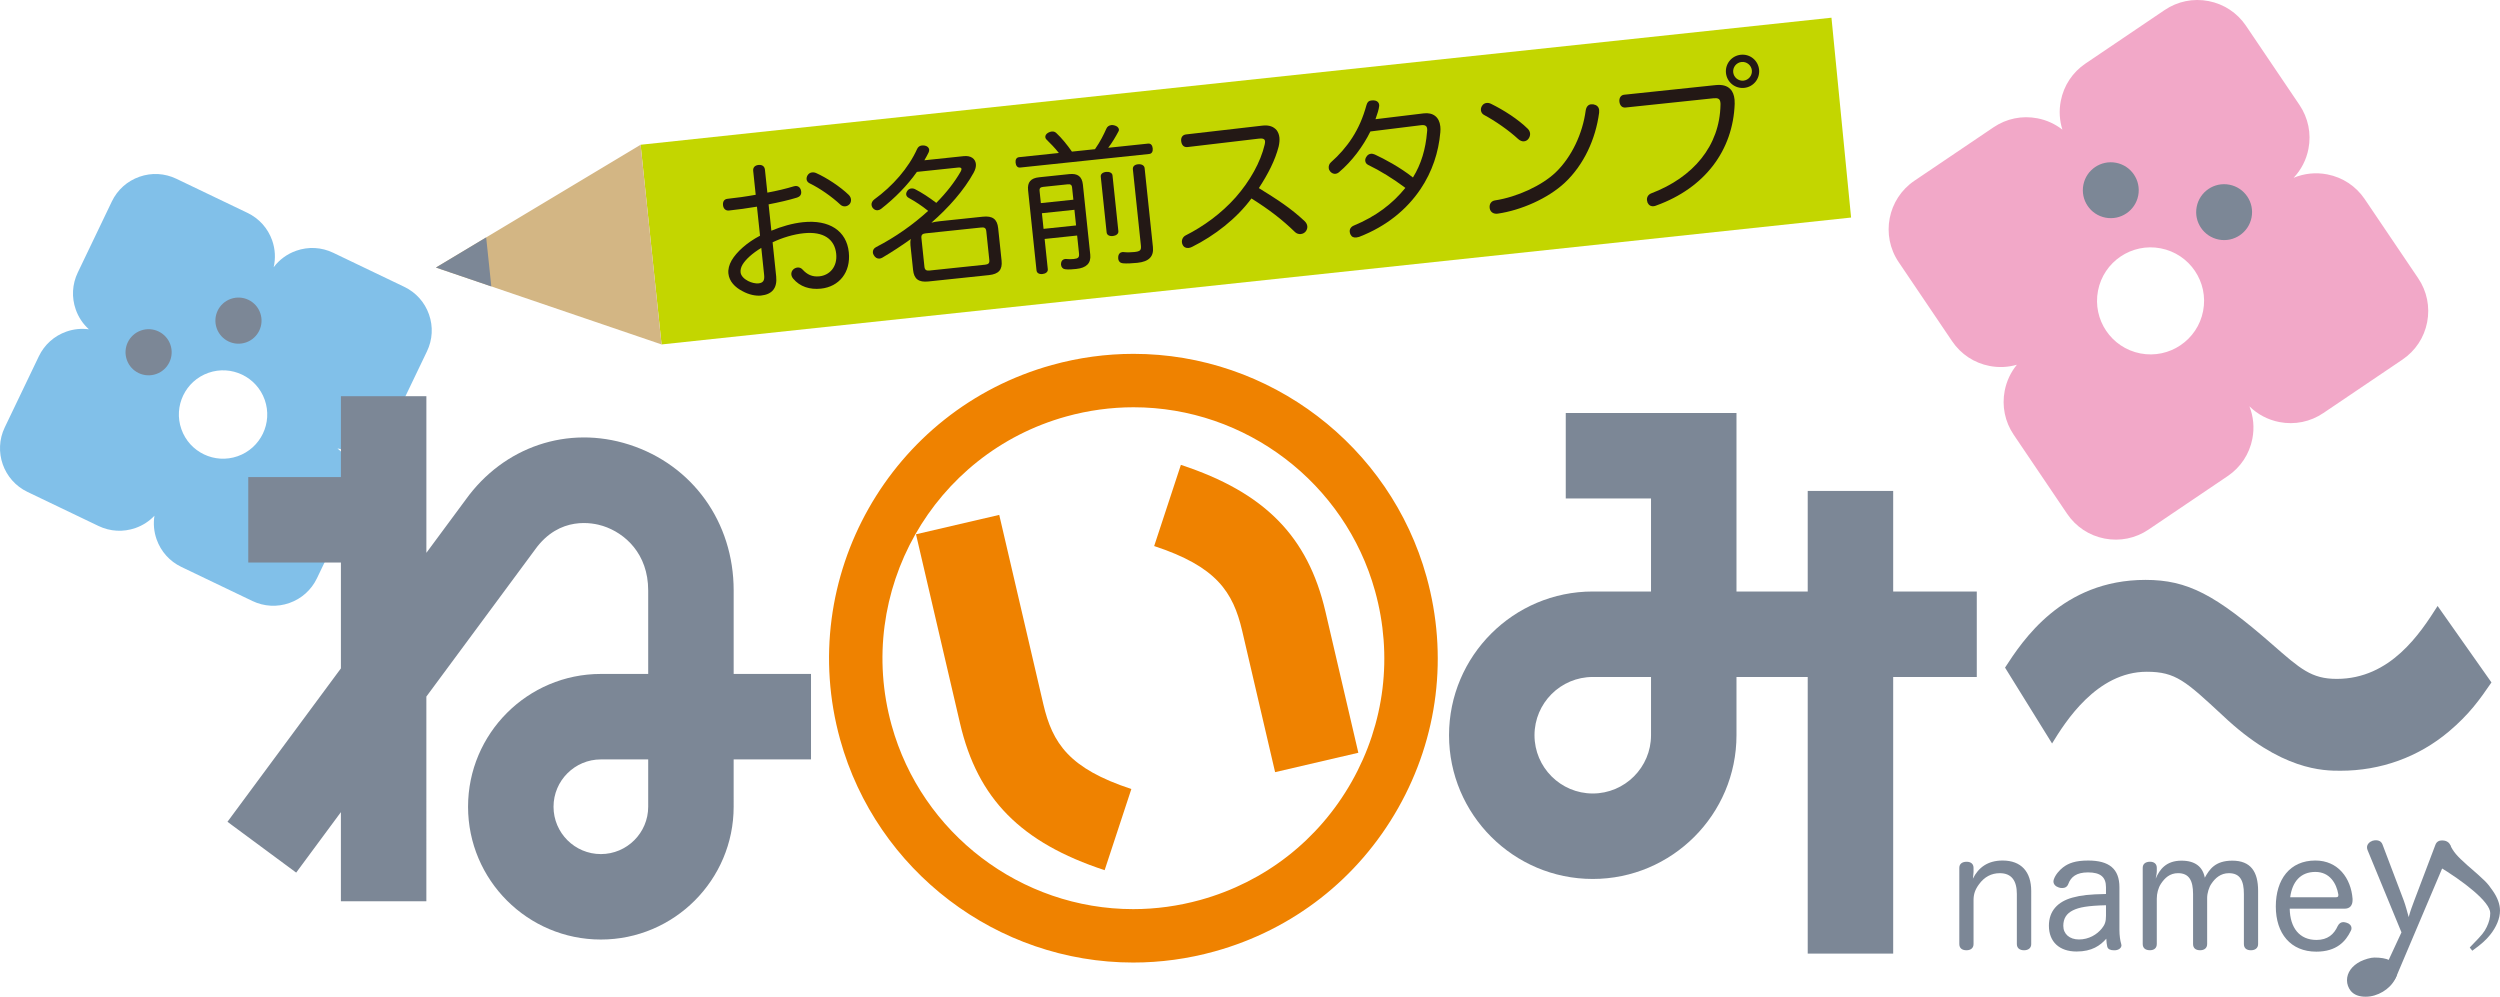
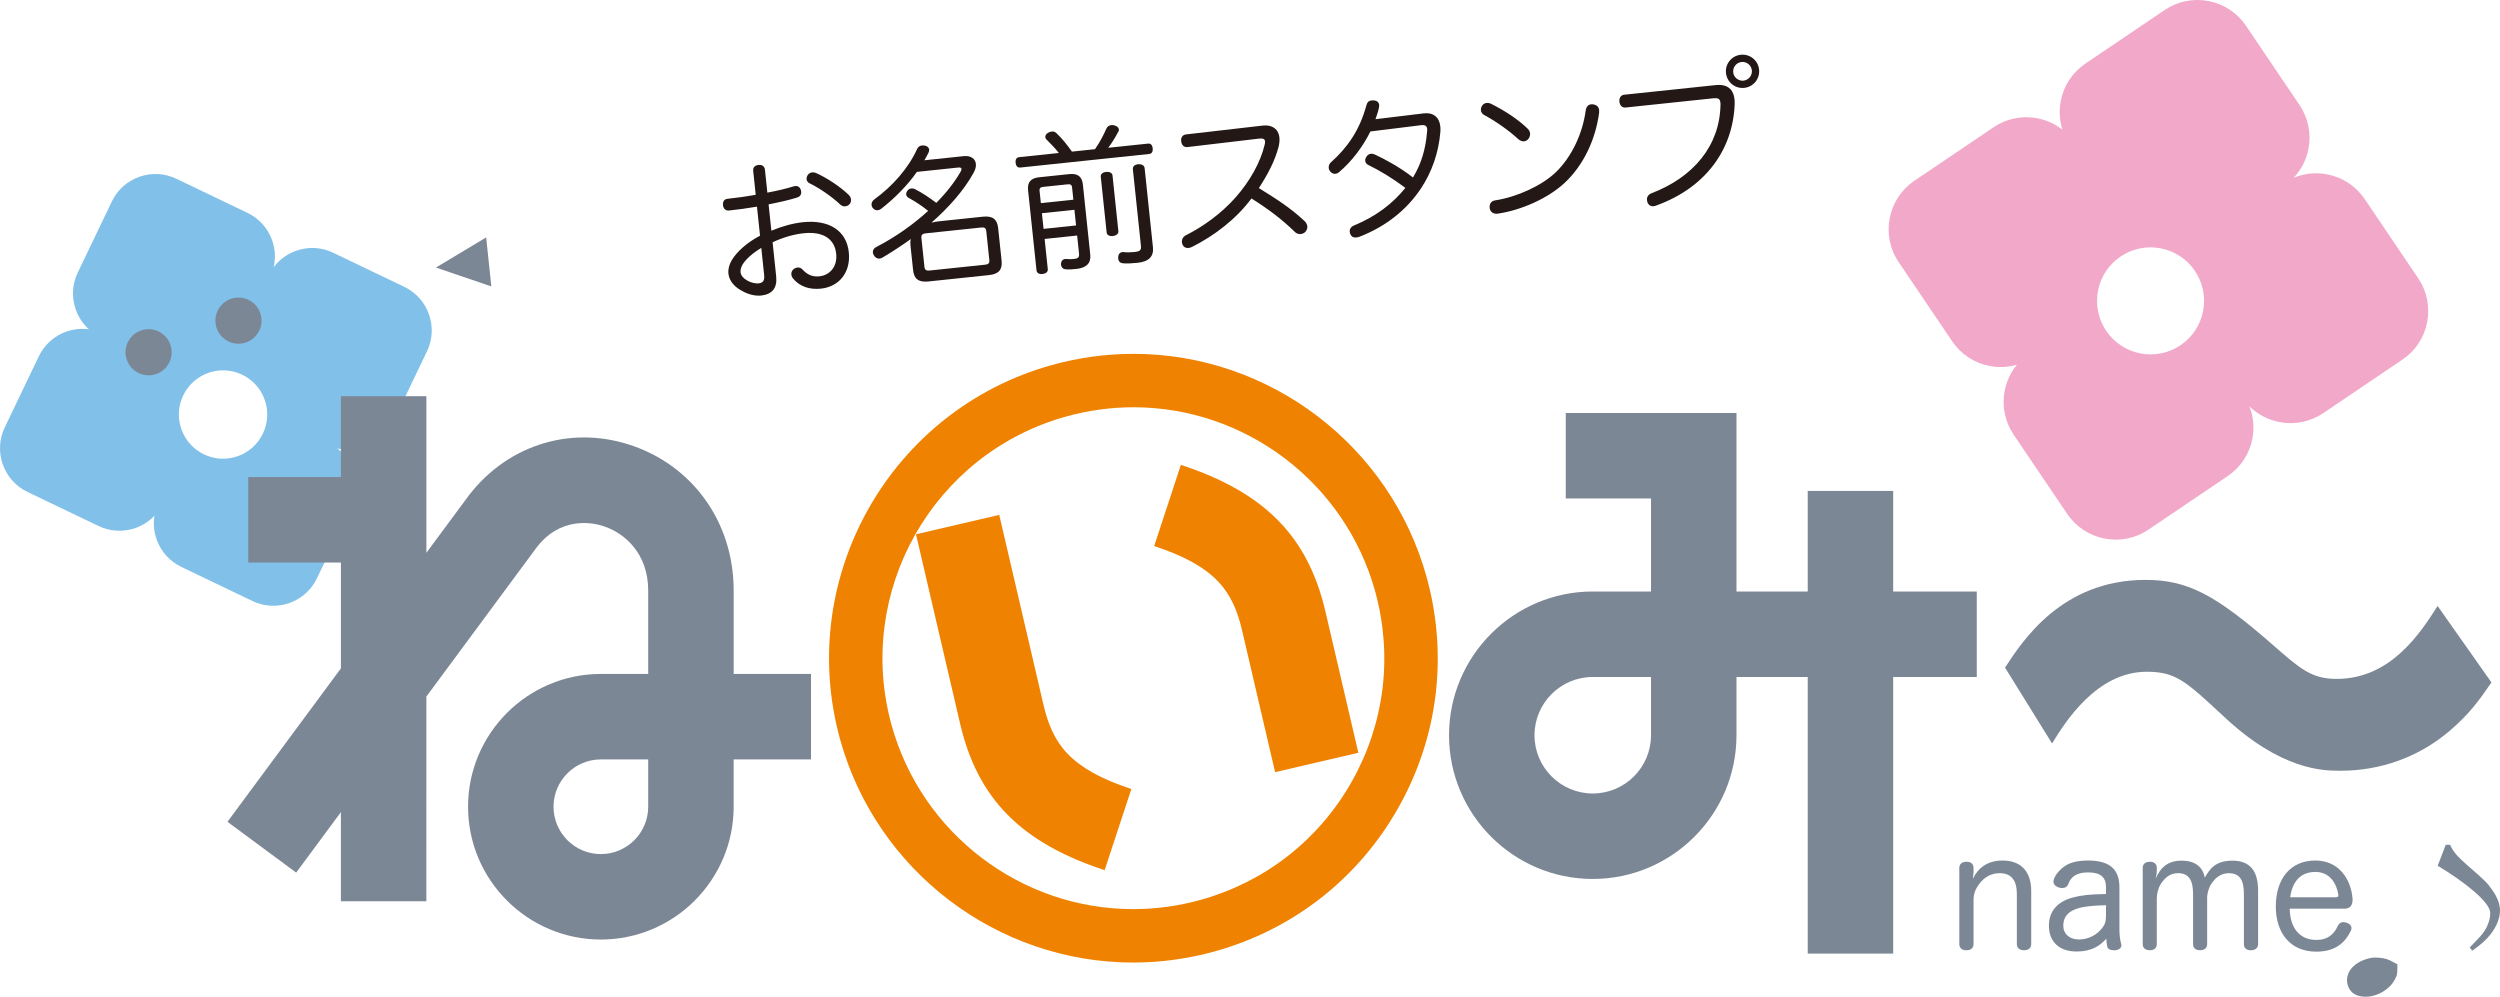
<svg xmlns="http://www.w3.org/2000/svg" version="1.1" id="レイヤー_1" x="0px" y="0px" viewBox="0 0 300 119.606" style="enable-background:new 0 0 300 119.606;" xml:space="preserve">
  <style type="text/css">
	.st0{fill:#81C0E9;}
	.st1{fill:#7C8796;}
	.st2{fill:#C3D600;}
	.st3{fill:#D3B684;}
	.st4{fill:#231815;}
	.st5{fill:#EF8200;}
	.st6{fill:#F2A8C8;}
</style>
  <g>
    <g>
      <path class="st0" d="M51.478,37.728c-0.514-1.464-1.567-2.637-2.966-3.308l-8.529-4.089c-1.398-0.671-2.973-0.756-4.437-0.242    c-1.092,0.384-2.024,1.07-2.704,1.975c0.242-1.057,0.188-2.164-0.181-3.213c-0.516-1.463-1.569-2.638-2.967-3.308l-8.528-4.09    c-1.398-0.67-2.973-0.757-4.437-0.241c-1.462,0.514-2.637,1.567-3.308,2.965l-4.089,8.529c-0.671,1.398-0.756,2.973-0.242,4.436    c0.325,0.925,0.867,1.733,1.574,2.373c-0.898-0.12-1.818-0.032-2.696,0.277c-1.463,0.515-2.638,1.568-3.308,2.966l-4.09,8.529    c-1.384,2.885-0.163,6.359,2.724,7.743l8.53,4.09c1.397,0.671,2.973,0.755,4.436,0.24c0.879-0.307,1.651-0.814,2.274-1.472    c-0.15,0.942-0.066,1.91,0.259,2.835c0.515,1.463,1.569,2.637,2.966,3.308l8.529,4.09c1.398,0.669,2.974,0.756,4.436,0.241    c1.464-0.514,2.639-1.567,3.309-2.966l4.088-8.529c0.672-1.398,0.758-2.973,0.242-4.435c-0.368-1.05-1.019-1.947-1.869-2.619    c1.097,0.28,2.253,0.23,3.345-0.154c1.463-0.513,2.637-1.567,3.308-2.967l4.09-8.529C51.907,40.765,51.994,39.189,51.478,37.728z     M28.526,54.744c-2.762,0.972-5.789-0.48-6.76-3.243c-0.973-2.762,0.479-5.788,3.241-6.761c2.763-0.971,5.789,0.48,6.762,3.243    C32.74,50.745,31.289,53.772,28.526,54.744z" />
      <path class="st1" d="M20.443,41.352c0.507,1.443-0.25,3.022-1.694,3.529c-1.442,0.508-3.022-0.249-3.528-1.693    c-0.509-1.44,0.25-3.021,1.692-3.528C18.355,39.152,19.936,39.911,20.443,41.352z" />
      <path class="st1" d="M31.228,37.558c0.507,1.443-0.25,3.022-1.693,3.529c-1.443,0.508-3.021-0.25-3.53-1.693    c-0.507-1.442,0.251-3.022,1.693-3.53C29.141,35.358,30.722,36.116,31.228,37.558z" />
    </g>
    <path class="st1" d="M298.975,81.891c-1.412,2.063-2.674,3.841-5.125,5.904c-3.638,3.059-8.167,4.694-12.996,4.694   c-2.003,0-7.128,0-14.109-6.614c-4.455-4.126-5.642-5.264-9.134-5.264c-6.014,0-9.802,6.046-11.362,8.607l-5.644-9.104   c2.08-3.2,6.831-10.527,16.856-10.527c5.051,0,8.391,1.778,15.225,7.753c3.341,2.917,4.678,4.127,7.723,4.127   c6.461,0,10.026-5.478,12.104-8.75L298.975,81.891z" />
    <g>
      <path class="st1" d="M243.748,113.281c0,0.506-0.374,0.75-0.863,0.75c-0.507,0-0.863-0.244-0.863-0.75v-6.004    c0-1.594-0.638-2.495-2.045-2.495c-1.013,0-1.858,0.45-2.496,1.332c-0.469,0.637-0.656,1.182-0.656,1.914v5.253    c0,0.506-0.357,0.75-0.845,0.75c-0.524,0-0.863-0.244-0.863-0.75v-9.137c0-0.488,0.356-0.732,0.882-0.732    c0.488,0,0.825,0.244,0.825,0.732v0.507c0,0.243-0.056,0.431-0.075,0.788c0.656-1.333,1.782-2.176,3.564-2.176    c2.232,0,3.433,1.35,3.433,3.658V113.281z" />
      <path class="st1" d="M252.718,106.47c0-1.238-0.675-1.782-2.158-1.782c-1.369,0-2.045,0.526-2.364,1.389    c-0.131,0.356-0.412,0.488-0.732,0.488c-0.15,0-0.3-0.019-0.431-0.075c-0.356-0.113-0.619-0.375-0.619-0.713    c0-0.075,0.019-0.15,0.037-0.225c0.188-0.581,0.675-1.126,1.107-1.463c0.657-0.507,1.5-0.825,3.021-0.825    c2.514,0,3.752,0.994,3.752,3.208v5.122c0,0.657,0.094,1.295,0.206,1.651c0.02,0.056,0.038,0.132,0.038,0.188    c0,0.3-0.282,0.563-0.751,0.6c-0.056,0-0.113,0-0.169,0c-0.375,0-0.713-0.113-0.788-0.451c-0.056-0.225-0.094-0.563-0.111-0.938    c-0.714,0.807-1.708,1.538-3.566,1.538c-2.064,0-3.321-1.163-3.321-3.096c0-1.763,1.05-2.889,2.833-3.376    c1.032-0.281,2.008-0.394,4.016-0.431V106.47z M252.718,108.628c-2.196,0.056-3.227,0.244-3.978,0.618    c-0.75,0.376-1.144,0.957-1.144,1.857c0,0.976,0.75,1.633,1.877,1.633c1.181,0,2.158-0.581,2.758-1.332    c0.356-0.449,0.488-0.806,0.488-1.519V108.628z" />
      <path class="st1" d="M270.974,113.281c0,0.506-0.375,0.75-0.863,0.75c-0.525,0-0.844-0.244-0.844-0.75v-6.004    c0-1.594-0.45-2.495-1.801-2.495c-0.995,0-1.653,0.6-2.101,1.275c-0.282,0.394-0.507,1.126-0.507,1.689v5.534    c0,0.506-0.358,0.75-0.845,0.75c-0.525,0-0.845-0.244-0.845-0.75v-6.004c0-1.594-0.469-2.495-1.8-2.495    c-0.995,0-1.595,0.582-2.045,1.256c-0.338,0.507-0.507,1.182-0.507,1.801v5.441c0,0.506-0.337,0.75-0.826,0.75    c-0.525,0-0.863-0.244-0.863-0.75v-9.137c0-0.488,0.356-0.732,0.882-0.732c0.469,0,0.807,0.244,0.807,0.732v0.395    c0,0.244-0.075,0.619-0.131,0.901c0.468-1.107,1.257-2.158,3.096-2.158c1.651,0,2.551,0.75,2.795,2.044    c0.544-0.975,1.219-2.044,3.302-2.044c2.214,0,3.095,1.331,3.095,3.621V113.281z" />
      <path class="st1" d="M274.766,109.04c0.039,2.308,1.183,3.753,3.209,3.753c1.351,0,2.103-0.676,2.552-1.67    c0.169-0.338,0.413-0.469,0.675-0.469c0.131,0,0.263,0.037,0.394,0.075c0.319,0.094,0.582,0.319,0.582,0.657    c0,0.112-0.019,0.225-0.094,0.337c-0.6,1.238-1.689,2.476-4.128,2.476c-3.076,0-4.859-2.177-4.859-5.422    c0-3.246,1.688-5.515,4.746-5.515c2.74,0,4.278,2.138,4.465,4.596c0,0.056,0,0.094,0,0.15c0,0.676-0.356,1.032-0.937,1.032    H274.766z M280.32,107.67c0.206,0,0.281-0.075,0.281-0.243c0-0.019,0-0.057,0-0.094c-0.225-1.332-1.032-2.702-2.757-2.702    c-1.802,0-2.777,1.2-3.021,3.039H280.32z" />
-       <path class="st1" d="M292.25,101.375c0.142-0.383,0.445-0.524,0.787-0.524c0.121,0,0.242,0.02,0.363,0.04    c0.383,0.102,0.666,0.384,0.666,0.747c0,0.101-0.021,0.221-0.061,0.343l-6.452,15.213c-0.619,1.501-2.159,0.826-1.796-0.101    l2.419-5.209L284.103,102c-0.041-0.101-0.062-0.222-0.062-0.323c0-0.363,0.303-0.665,0.666-0.787    c0.141-0.04,0.282-0.06,0.424-0.06c0.323,0,0.625,0.141,0.767,0.504l2.541,6.697c0.241,0.645,0.424,1.391,0.604,2.017    c0.163-0.627,0.444-1.393,0.667-1.978L292.25,101.375z" />
      <path class="st1" d="M293.485,101.378h0.524c0.384,0.826,0.808,1.33,2.057,2.44c2.098,1.816,2.401,2.098,3.047,3.047    c0.584,0.827,0.887,1.653,0.887,2.4c0,0.948-0.443,1.996-1.19,2.924c-0.504,0.626-1.089,1.151-2.138,1.897l-0.303-0.384    c0.081-0.1,0.182-0.201,0.284-0.301c1.19-1.212,1.453-1.533,1.753-2.159c0.284-0.584,0.424-1.129,0.424-1.674    c0-1.331-3.18-3.802-6.306-5.678" />
      <path class="st1" d="M287.69,115.712c0,1.171-0.019,1.291-0.303,1.816c-0.605,1.189-2.097,2.078-3.489,2.078    c-0.827,0-1.412-0.222-1.815-0.706c-0.283-0.363-0.445-0.807-0.445-1.27c0-0.909,0.585-1.735,1.614-2.26    c0.546-0.262,1.23-0.464,1.674-0.464c0.746,0,1.372,0.1,1.836,0.323" />
    </g>
    <g>
      <g>
-         <polygon class="st2" points="222.131,26.105 79.388,41.333 76.873,17.37 219.776,2.125    " />
-         <polygon class="st3" points="79.388,41.333 52.315,32.106 76.873,17.37    " />
        <polygon class="st1" points="58.958,34.37 52.315,32.106 58.341,28.49    " />
      </g>
      <g>
        <path class="st4" d="M90.835,24.799c-1.13,0.192-2.337,0.355-3.367,0.464c-0.397,0.041-0.664-0.24-0.706-0.638     c-0.046-0.434,0.143-0.728,0.54-0.769c1.012-0.106,2.2-0.268,3.383-0.483l-0.302-2.872c-0.044-0.416,0.222-0.664,0.638-0.707     c0.433-0.046,0.729,0.16,0.773,0.576l0.289,2.745c1.147-0.212,2.251-0.474,3.154-0.752c0.07-0.026,0.124-0.031,0.178-0.038     c0.325-0.034,0.579,0.122,0.689,0.476c0.026,0.07,0.033,0.142,0.039,0.197c0.038,0.362-0.156,0.601-0.492,0.709     c-0.99,0.305-2.186,0.577-3.42,0.816l0.332,3.161c1.225-0.512,2.537-0.888,3.783-1.019c3.179-0.334,5.241,1.038,5.511,3.602     c0.255,2.42-1.172,4.141-3.339,4.369c-1.336,0.141-2.525-0.227-3.34-1.201c-0.125-0.152-0.199-0.325-0.216-0.488     c-0.025-0.235,0.061-0.464,0.245-0.629c0.151-0.125,0.308-0.196,0.489-0.215c0.217-0.023,0.443,0.044,0.63,0.262     c0.536,0.583,1.152,0.883,2.001,0.794c1.228-0.129,2.181-1.143,2.016-2.714c-0.182-1.735-1.508-2.708-3.911-2.455     c-1.21,0.127-2.538,0.523-3.721,1.085l0.431,4.101c0.146,1.391-0.486,2.151-1.823,2.291c-0.632,0.066-1.454-0.102-2.229-0.532     c-0.888-0.455-1.583-1.167-1.682-2.106c-0.055-0.524,0.09-1.05,0.382-1.574c0.604-1.031,1.838-2.148,3.413-2.971L90.835,24.799z      M91.355,29.749c-1.083,0.643-1.898,1.405-2.254,2.009c-0.186,0.311-0.261,0.648-0.232,0.919     c0.046,0.433,0.431,0.796,0.894,1.039c0.406,0.213,0.911,0.324,1.254,0.288c0.541-0.057,0.752-0.316,0.68-1.003L91.355,29.749z      M101.864,23.401c0.144,0.15,0.237,0.34,0.256,0.521c0.021,0.199-0.03,0.405-0.16,0.564c-0.148,0.162-0.32,0.253-0.519,0.274     c-0.198,0.021-0.405-0.031-0.587-0.194c-1.034-0.969-2.492-1.984-3.703-2.569c-0.212-0.106-0.339-0.275-0.36-0.473     c-0.017-0.162,0.02-0.331,0.129-0.507c0.125-0.196,0.315-0.307,0.55-0.332c0.127-0.013,0.293,0.005,0.427,0.064     C99.199,21.326,100.827,22.397,101.864,23.401z" />
        <path class="st4" d="M109.255,29.436c-0.028-0.271-0.019-0.528,0.049-0.754c-1.104,0.792-2.265,1.554-3.435,2.243     c-0.121,0.067-0.227,0.096-0.317,0.106c-0.289,0.03-0.543-0.125-0.702-0.419c-0.066-0.103-0.095-0.21-0.105-0.3     c-0.028-0.27,0.11-0.522,0.387-0.661c2.321-1.194,4.462-2.716,6.246-4.346c-0.779-0.631-1.563-1.133-2.338-1.563     c-0.174-0.091-0.282-0.243-0.299-0.406c-0.015-0.144,0.042-0.297,0.153-0.455c0.111-0.158,0.284-0.249,0.465-0.268     c0.144-0.015,0.275,0.008,0.409,0.067c0.888,0.454,1.693,0.99,2.586,1.664c1.223-1.225,2.219-2.517,2.929-3.76     c0.077-0.136,0.102-0.248,0.094-0.32c-0.013-0.126-0.147-0.186-0.382-0.161l-4.967,0.523c-1.145,1.618-2.612,3.124-4.317,4.454     c-0.119,0.085-0.259,0.137-0.386,0.15c-0.235,0.024-0.447-0.081-0.616-0.3c-0.065-0.103-0.115-0.226-0.126-0.334     c-0.025-0.235,0.095-0.485,0.315-0.654c2.24-1.623,4.13-3.795,5.152-6.058c0.118-0.268,0.323-0.399,0.576-0.426     c0.109-0.011,0.237-0.007,0.367,0.016c0.28,0.063,0.482,0.242,0.507,0.476c0.011,0.108-0.013,0.221-0.072,0.355     c-0.15,0.308-0.319,0.618-0.505,0.929l4.714-0.496c0.868-0.092,1.403,0.309,1.469,0.942c0.032,0.307-0.058,0.664-0.273,1.051     c-1.166,2.113-2.961,4.146-5.068,5.994c0.32-0.089,0.643-0.141,1.004-0.179l5.166-0.543c1.174-0.123,1.729,0.292,1.843,1.377     l0.411,3.902c0.114,1.084-0.343,1.607-1.517,1.73l-7.261,0.764c-1.174,0.123-1.73-0.294-1.843-1.377L109.255,29.436z      M118.211,31.763c0.38-0.04,0.549-0.167,0.507-0.564l-0.363-3.451c-0.042-0.397-0.234-0.487-0.613-0.447l-6.665,0.701     c-0.362,0.038-0.549,0.168-0.507,0.564l0.363,3.45c0.042,0.397,0.252,0.485,0.613,0.447L118.211,31.763z" />
        <path class="st4" d="M131.398,17.902c0.651-0.927,1.055-1.773,1.366-2.463c0.102-0.248,0.323-0.399,0.594-0.428     c0.109-0.011,0.237-0.007,0.369,0.034c0.318,0.077,0.521,0.274,0.544,0.49c0.007,0.072-0.003,0.146-0.05,0.224     c-0.334,0.638-0.737,1.32-1.235,1.975l4.786-0.503c0.325-0.034,0.515,0.202,0.553,0.563c0.04,0.379-0.096,0.649-0.421,0.683     l-15.48,1.628c-0.325,0.034-0.514-0.202-0.554-0.581c-0.038-0.361,0.098-0.631,0.423-0.665l4.769-0.501     c-0.466-0.608-1.036-1.169-1.485-1.615c-0.082-0.083-0.127-0.17-0.139-0.278c-0.021-0.199,0.103-0.413,0.362-0.55     c0.139-0.069,0.279-0.121,0.406-0.134c0.235-0.024,0.407,0.048,0.548,0.18c0.669,0.624,1.278,1.382,1.879,2.232L131.398,17.902z      M125.736,32.304c0.034,0.326-0.254,0.538-0.633,0.578c-0.397,0.042-0.688-0.11-0.722-0.436l-1.011-9.609     c-0.103-0.975,0.322-1.459,1.315-1.563l3.631-0.382c0.994-0.104,1.527,0.278,1.63,1.253l0.885,8.418     c0.109,1.03-0.473,1.584-1.665,1.709c-0.433,0.046-0.921,0.096-1.366,0.034c-0.24-0.029-0.444-0.227-0.474-0.516     c-0.005-0.054-0.012-0.11,0.001-0.165c0.018-0.349,0.256-0.52,0.472-0.543c0.018-0.002,0.036-0.004,0.073-0.007     c0.314,0.04,0.752,0.031,0.968,0.007c0.56-0.059,0.691-0.2,0.64-0.687l-0.224-2.132l-3.901,0.41L125.736,32.304z M128.65,22.501     c-0.037-0.344-0.208-0.417-0.551-0.381l-2.908,0.305c-0.325,0.035-0.478,0.142-0.442,0.485l0.154,1.463l3.901-0.41L128.65,22.501     z M125.227,27.463l3.901-0.41l-0.198-1.878l-3.901,0.41L125.227,27.463z M134.205,27.742c0.034,0.326-0.29,0.542-0.651,0.58     c-0.415,0.044-0.723-0.106-0.758-0.431l-0.705-6.701c-0.032-0.307,0.238-0.519,0.653-0.563c0.361-0.038,0.724,0.107,0.756,0.414     L134.205,27.742z M138.35,29.644c0.12,1.138-0.473,1.748-1.864,1.894c-0.632,0.066-1.304,0.101-1.747,0.056     c-0.295-0.024-0.517-0.219-0.552-0.562c-0.006-0.055-0.012-0.109-0.001-0.184c0.016-0.367,0.232-0.572,0.503-0.601     c0.054-0.006,0.091-0.01,0.147,0.003c0.389,0.05,0.88,0.035,1.277-0.006c0.723-0.077,0.854-0.218,0.793-0.797l-0.96-9.121     c-0.036-0.344,0.196-0.57,0.611-0.613c0.415-0.044,0.762,0.121,0.798,0.464L138.35,29.644z" />
        <path class="st4" d="M142.492,17.648c-0.433,0.046-0.7-0.237-0.752-0.725c-0.045-0.433,0.177-0.749,0.593-0.793l9.184-1.059     c0.777-0.081,1.309,0.119,1.683,0.554c0.172,0.238,0.292,0.518,0.33,0.879c0.032,0.307-0.002,0.675-0.088,1.069     c-0.428,1.669-1.277,3.311-2.379,4.998c2.189,1.358,3.794,2.377,5.495,3.969c0.184,0.182,0.297,0.389,0.319,0.605     c0.023,0.217-0.046,0.426-0.174,0.603c-0.144,0.197-0.369,0.312-0.604,0.337c-0.235,0.025-0.479-0.041-0.681-0.221     c-1.526-1.483-3.077-2.69-5.247-4.05c-1.773,2.415-4.425,4.465-7.114,5.807c-0.139,0.069-0.28,0.121-0.424,0.136     c-0.307,0.033-0.575-0.086-0.716-0.381c-0.045-0.086-0.075-0.193-0.086-0.301c-0.034-0.325,0.13-0.671,0.461-0.834     c2.098-1.061,4.255-2.603,6.001-4.576c1.697-1.932,2.973-4.203,3.465-6.3c0.037-0.168,0.06-0.299,0.048-0.407     c-0.028-0.27-0.24-0.375-0.692-0.328L142.492,17.648z" />
        <path class="st4" d="M164.446,15.776c-0.887,1.811-2.233,3.596-3.743,4.869c-0.133,0.123-0.29,0.195-0.453,0.212     c-0.217,0.022-0.427-0.065-0.612-0.264c-0.103-0.117-0.173-0.256-0.19-0.419c-0.027-0.253,0.055-0.517,0.273-0.705     c0.969-0.851,1.866-1.877,2.557-2.953c0.737-1.156,1.269-2.344,1.705-3.924c0.107-0.376,0.294-0.506,0.583-0.536     c0.09-0.01,0.183-0.001,0.291-0.013c0.313,0.022,0.605,0.192,0.641,0.536c0.006,0.054,0.012,0.108,0,0.165     c-0.034,0.368-0.227,0.973-0.439,1.561l5.789-0.701c1.118-0.136,1.873,0.443,1.99,1.563c0.023,0.217,0.029,0.454,0.002,0.712     c-0.205,2.395-0.981,4.742-2.371,6.805c-1.626,2.418-4.059,4.463-7.377,5.744c-0.124,0.031-0.231,0.061-0.339,0.072     c-0.307,0.033-0.555-0.069-0.696-0.364c-0.047-0.106-0.077-0.212-0.089-0.321c-0.032-0.307,0.138-0.599,0.488-0.745     c2.66-1.102,4.638-2.607,6.19-4.523c-1.468-1.106-3.069-2.088-4.473-2.762c-0.212-0.106-0.321-0.277-0.344-0.494     c-0.017-0.163,0.038-0.332,0.149-0.49c0.123-0.213,0.331-0.327,0.529-0.348c0.162-0.017,0.313,0.021,0.485,0.094     c1.152,0.537,2.97,1.495,4.563,2.752c0.998-1.621,1.522-3.41,1.691-5.456c0.021-0.148,0.026-0.276,0.014-0.384     c-0.036-0.344-0.236-0.506-0.776-0.431L164.446,15.776z" />
        <path class="st4" d="M183.331,15.452c0.164,0.165,0.257,0.356,0.278,0.555c0.023,0.216-0.045,0.443-0.188,0.641     c-0.127,0.178-0.317,0.289-0.533,0.312c-0.217,0.023-0.463-0.061-0.704-0.273c-1.114-1.033-2.73-2.161-4.123-2.908     c-0.214-0.124-0.327-0.332-0.35-0.549c-0.019-0.18,0.032-0.386,0.144-0.544c0.141-0.216,0.332-0.309,0.549-0.332     c0.198-0.021,0.387,0.032,0.561,0.124C180.37,13.17,182.148,14.28,183.331,15.452z M191.897,13.198     c0.011,0.109,0.005,0.22-0.002,0.33c-0.418,3.148-1.826,6.255-4.137,8.416c-2.013,1.874-5.242,3.291-8.03,3.694     c-0.018,0.002-0.018,0.002-0.036,0.004c-0.47,0.049-0.842-0.186-0.925-0.634c-0.004-0.035-0.006-0.054-0.009-0.09     c-0.046-0.433,0.189-0.804,0.639-0.87c2.66-0.407,5.621-1.777,7.28-3.359c1.94-1.866,3.235-4.668,3.604-7.411     c0.075-0.5,0.325-0.727,0.65-0.762c0.09-0.009,0.182-0.001,0.275,0.008C191.596,12.592,191.857,12.819,191.897,13.198z" />
        <path class="st4" d="M205.827,10.217c0.867-0.091,1.413,0.071,1.803,0.468c0.305,0.297,0.461,0.736,0.516,1.26     c0.017,0.163,0.016,0.327,0.017,0.509c-0.198,5.574-3.559,10.091-9.4,12.203c-0.104,0.048-0.211,0.078-0.319,0.089     c-0.343,0.036-0.597-0.12-0.74-0.434c-0.028-0.089-0.057-0.195-0.066-0.285c-0.038-0.361,0.148-0.673,0.498-0.819     c5.058-1.92,8.239-5.706,8.323-10.628c0.009-0.092,0-0.182-0.011-0.272c-0.049-0.469-0.297-0.572-0.857-0.513l-10.531,1.108     c-0.416,0.044-0.684-0.257-0.732-0.709c-0.046-0.433,0.173-0.785,0.57-0.827L205.827,10.217z M211.09,8.349     c0.116,1.102-0.675,2.08-1.777,2.196c-1.102,0.116-2.08-0.677-2.196-1.778c-0.117-1.102,0.676-2.08,1.778-2.196     C209.997,6.455,210.975,7.247,211.09,8.349z M207.984,8.675c0.064,0.615,0.624,1.067,1.238,1.002     c0.614-0.065,1.067-0.624,1.002-1.238c-0.065-0.613-0.624-1.067-1.238-1.002C208.372,7.503,207.919,8.062,207.984,8.675z" />
      </g>
    </g>
    <path class="st1" d="M97.323,80.874H88.04V70.855c0-8.19-4.927-15.061-12.552-17.505c-7.344-2.355-15.035,0.242-19.608,6.614   l-4.714,6.375V47.544H40.909v9.706H29.792v10.256h11.117v12.701L27.296,98.615l8.246,6.098l5.366-7.257v10.698h10.256V83.587   l12.983-17.556l0.049-0.068c2.947-4.124,6.991-3.222,8.16-2.847c2.624,0.841,5.427,3.316,5.427,7.739v10.018h-5.681   c-8.787,0-15.936,7.148-15.936,15.935c0,8.787,7.149,15.936,15.936,15.936c8.787,0,15.936-7.149,15.936-15.936V91.13h9.283V80.874z    M77.784,96.809c0,3.132-2.548,5.681-5.681,5.681c-3.132,0-5.68-2.548-5.68-5.681c0-3.132,2.548-5.679,5.68-5.679h5.681V96.809z" />
    <path class="st1" d="M237.214,70.981h-10.032V58.912h-10.256v12.069h-8.548V54.685v-5.128h-20.487v10.256h10.231v11.168h-6.992   c-9.51,0-17.246,7.737-17.246,17.247c0,9.51,7.737,17.247,17.246,17.247c9.51,0,17.248-7.737,17.248-17.247v-6.991h8.548v33.199   h10.256V81.237h10.032V70.981z M198.123,88.228c0,3.855-3.137,6.991-6.992,6.991c-3.854,0-6.991-3.136-6.991-6.991   c0-3.855,3.136-6.991,6.991-6.991h6.992V88.228z" />
    <g>
      <path class="st5" d="M132.556,104.422c-10.054-3.309-15.243-8.574-17.348-17.604l-5.289-22.706l9.989-2.326l5.289,22.705    c1.099,4.715,3.109,7.736,10.565,10.19L132.556,104.422L132.556,104.422z" />
      <path class="st5" d="M153.012,92.658l-3.947-16.943c-1.1-4.716-3.108-7.736-10.565-10.189l3.206-9.742    c10.055,3.308,15.243,8.573,17.347,17.605l3.948,16.943L153.012,92.658L153.012,92.658z" />
      <path class="st5" d="M135.983,115.505c-16.332,0-30.792-11.003-35.165-26.758c-5.383-19.4,6.021-39.563,25.421-44.947    c3.199-0.888,6.491-1.338,9.782-1.338c16.332,0,30.793,11.003,35.165,26.758c2.608,9.398,1.4,19.249-3.402,27.738    c-4.802,8.489-12.621,14.6-22.019,17.208C142.566,115.055,139.275,115.505,135.983,115.505L135.983,115.505z M136.022,48.872    c-2.712,0-5.427,0.372-8.069,1.105c-15.995,4.438-25.397,21.061-20.958,37.056c3.605,12.99,15.525,22.062,28.988,22.062    c2.712,0,5.427-0.372,8.069-1.105c7.748-2.149,14.196-7.189,18.153-14.187c3.959-6.999,4.954-15.12,2.804-22.869    C161.405,57.944,149.484,48.872,136.022,48.872L136.022,48.872z" />
    </g>
    <g>
      <path class="st6" d="M290.181,33.388l-6.416-9.494c-1.051-1.557-2.646-2.61-4.491-2.968c-1.378-0.267-2.772-0.12-4.038,0.41    c0.902-0.958,1.522-2.149,1.777-3.47c0.357-1.845-0.026-3.718-1.078-5.276l-6.415-9.494c-1.052-1.557-2.647-2.61-4.491-2.967    c-1.845-0.356-3.719,0.026-5.274,1.077l-9.495,6.417c-1.557,1.051-2.61,2.646-2.967,4.492c-0.227,1.165-0.154,2.342,0.194,3.443    c-0.865-0.675-1.881-1.147-2.989-1.361c-1.845-0.357-3.718,0.026-5.275,1.078l-9.495,6.415c-3.212,2.172-4.061,6.551-1.889,9.763    l6.418,9.497c1.051,1.555,2.645,2.609,4.491,2.965c1.107,0.216,2.225,0.158,3.279-0.148c-0.733,0.894-1.237,1.958-1.464,3.124    c-0.356,1.845,0.027,3.718,1.078,5.274l6.417,9.495c1.052,1.556,2.647,2.61,4.491,2.967c1.845,0.356,3.718-0.025,5.273-1.078    l9.495-6.416c1.558-1.052,2.612-2.645,2.968-4.49c0.256-1.323,0.125-2.659-0.354-3.884c0.977,0.965,2.215,1.62,3.593,1.888    c1.844,0.357,3.718-0.026,5.274-1.079l9.495-6.416c1.555-1.052,2.61-2.646,2.966-4.491    C291.615,36.818,291.233,34.946,290.181,33.388z M264.373,37.325c-0.674,3.484-4.045,5.761-7.528,5.086    c-3.483-0.674-5.758-4.044-5.085-7.526c0.673-3.484,4.044-5.759,7.526-5.085C262.769,30.474,265.048,33.842,264.373,37.325z" />
-       <path class="st1" d="M256.587,23.463c-0.352,1.819-2.111,3.007-3.931,2.655c-1.818-0.351-3.006-2.111-2.654-3.929    c0.35-1.819,2.11-3.006,3.928-2.655C255.75,19.885,256.939,21.644,256.587,23.463z" />
-       <path class="st1" d="M270.187,26.094c-0.352,1.819-2.11,3.008-3.929,2.656c-1.82-0.353-3.008-2.112-2.655-3.931    c0.351-1.818,2.11-3.007,3.929-2.655C269.351,22.517,270.539,24.277,270.187,26.094z" />
    </g>
  </g>
</svg>